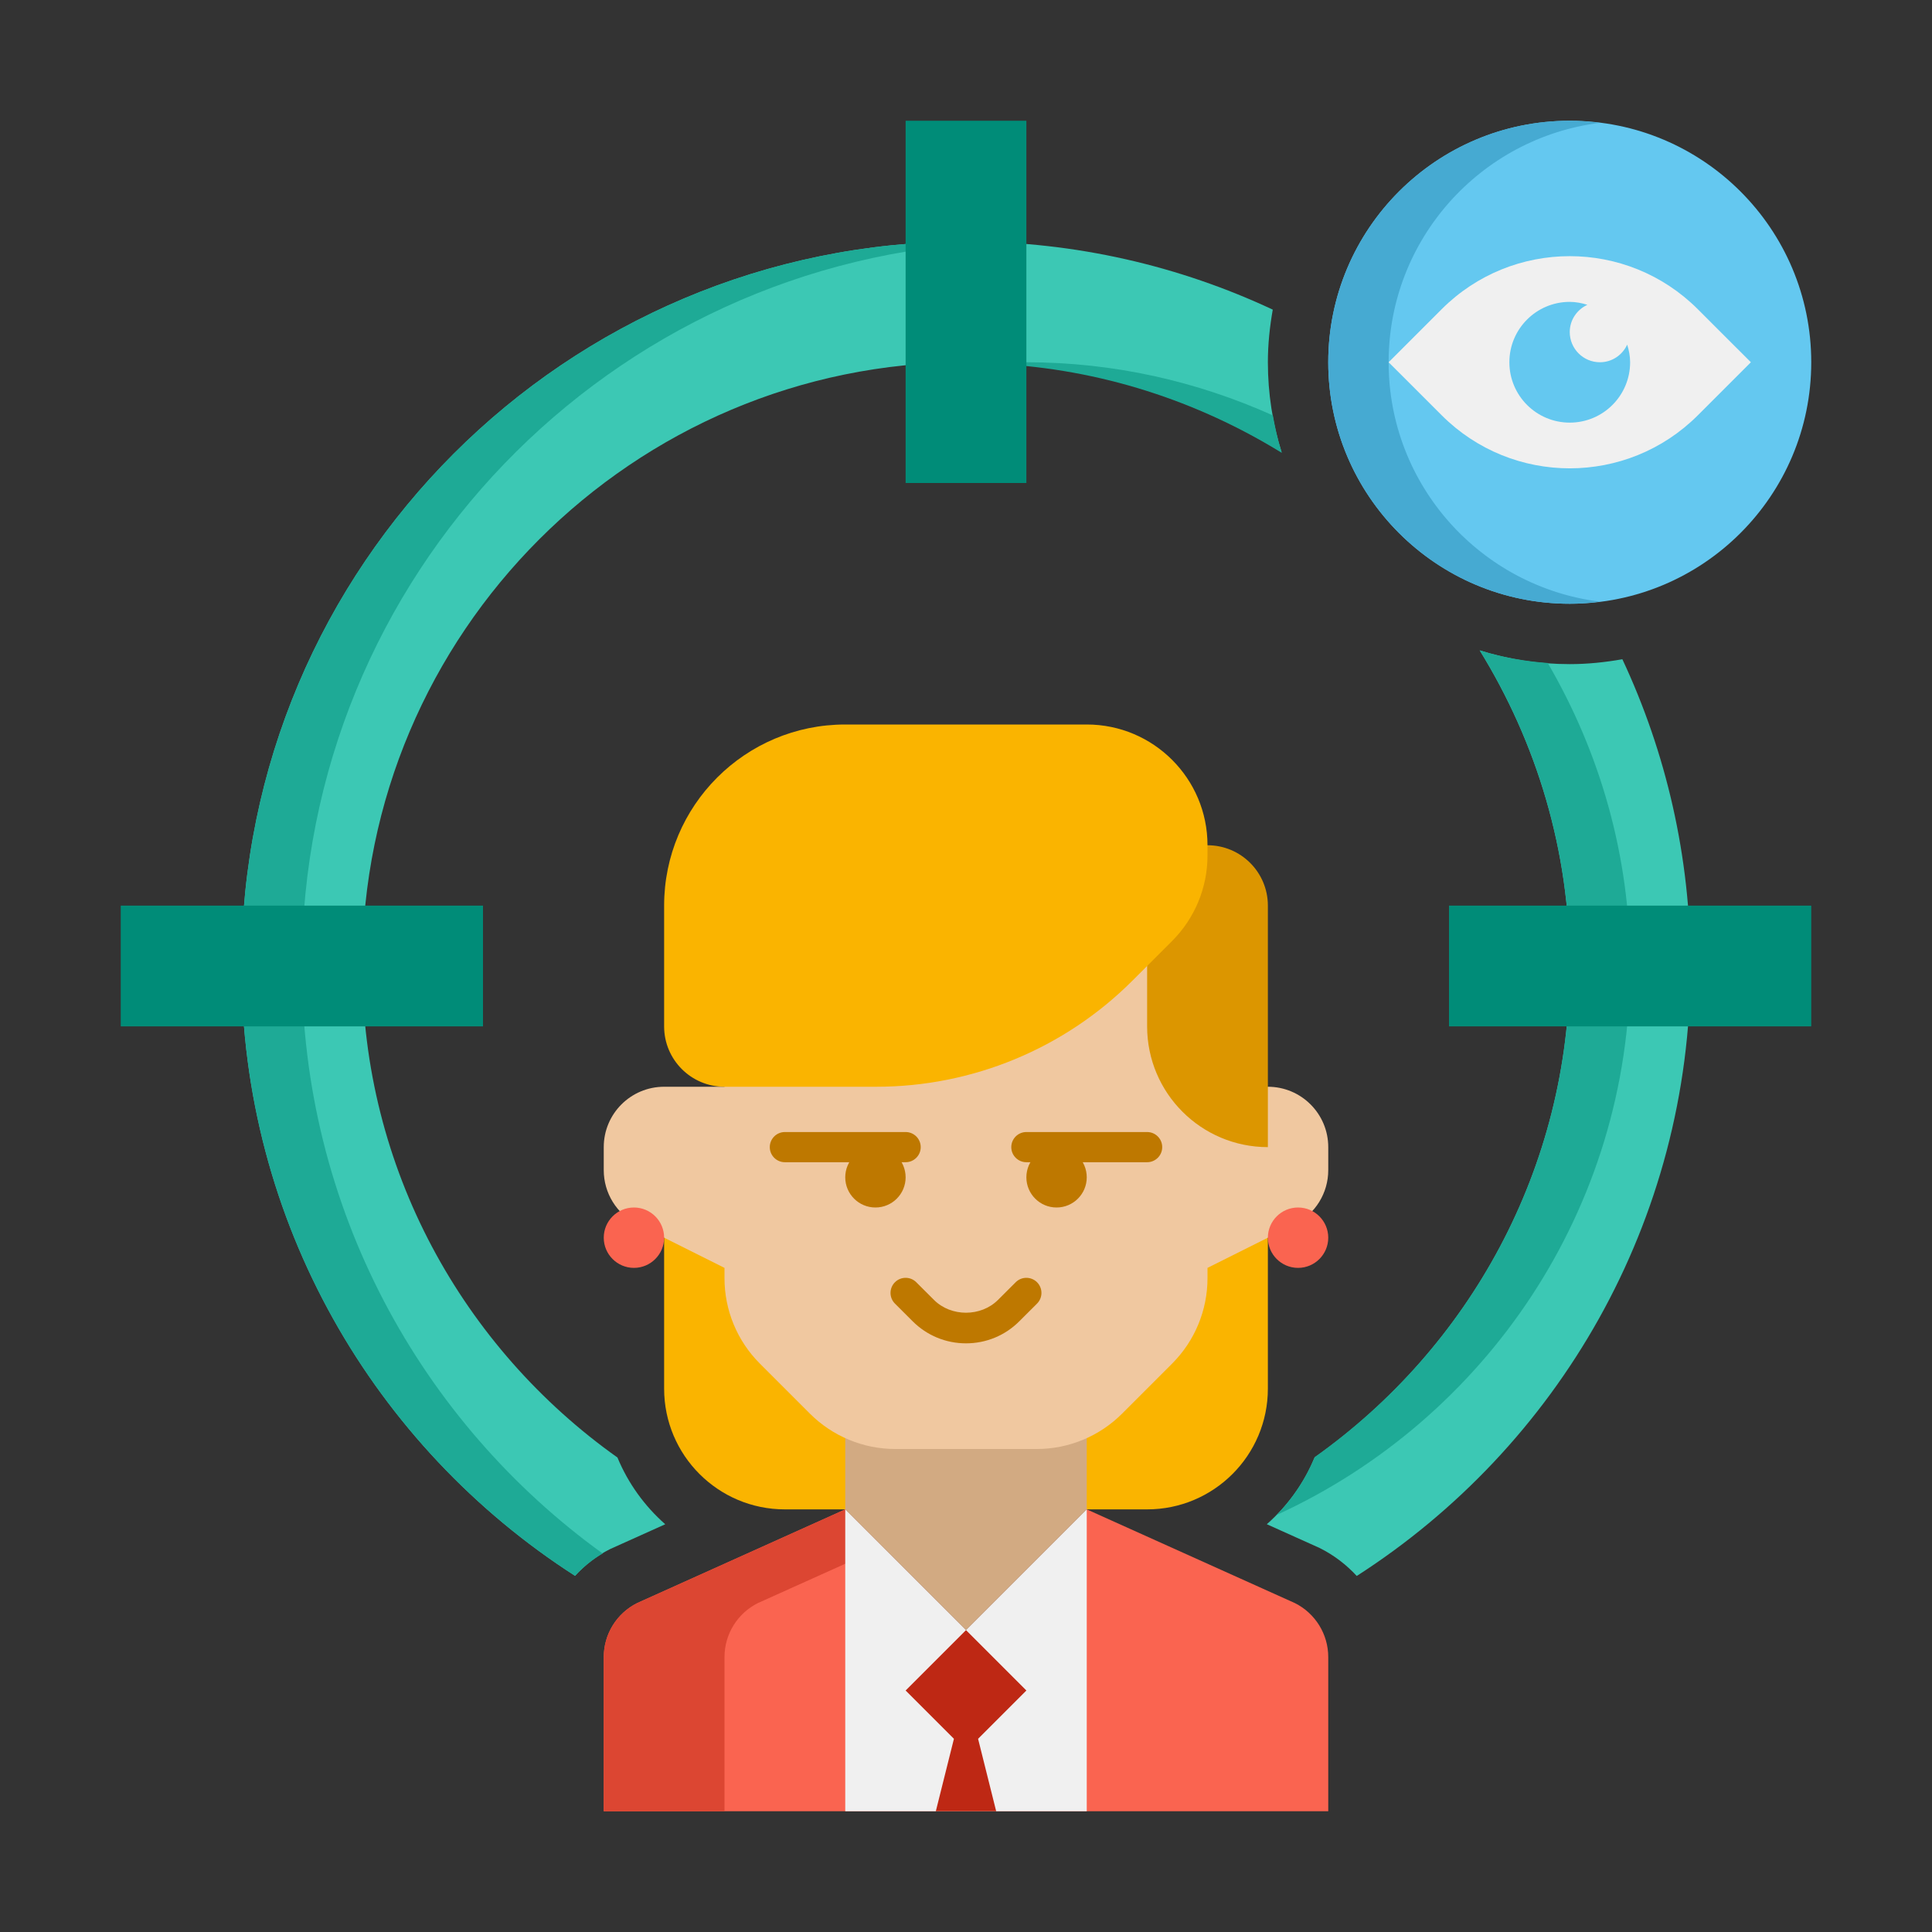
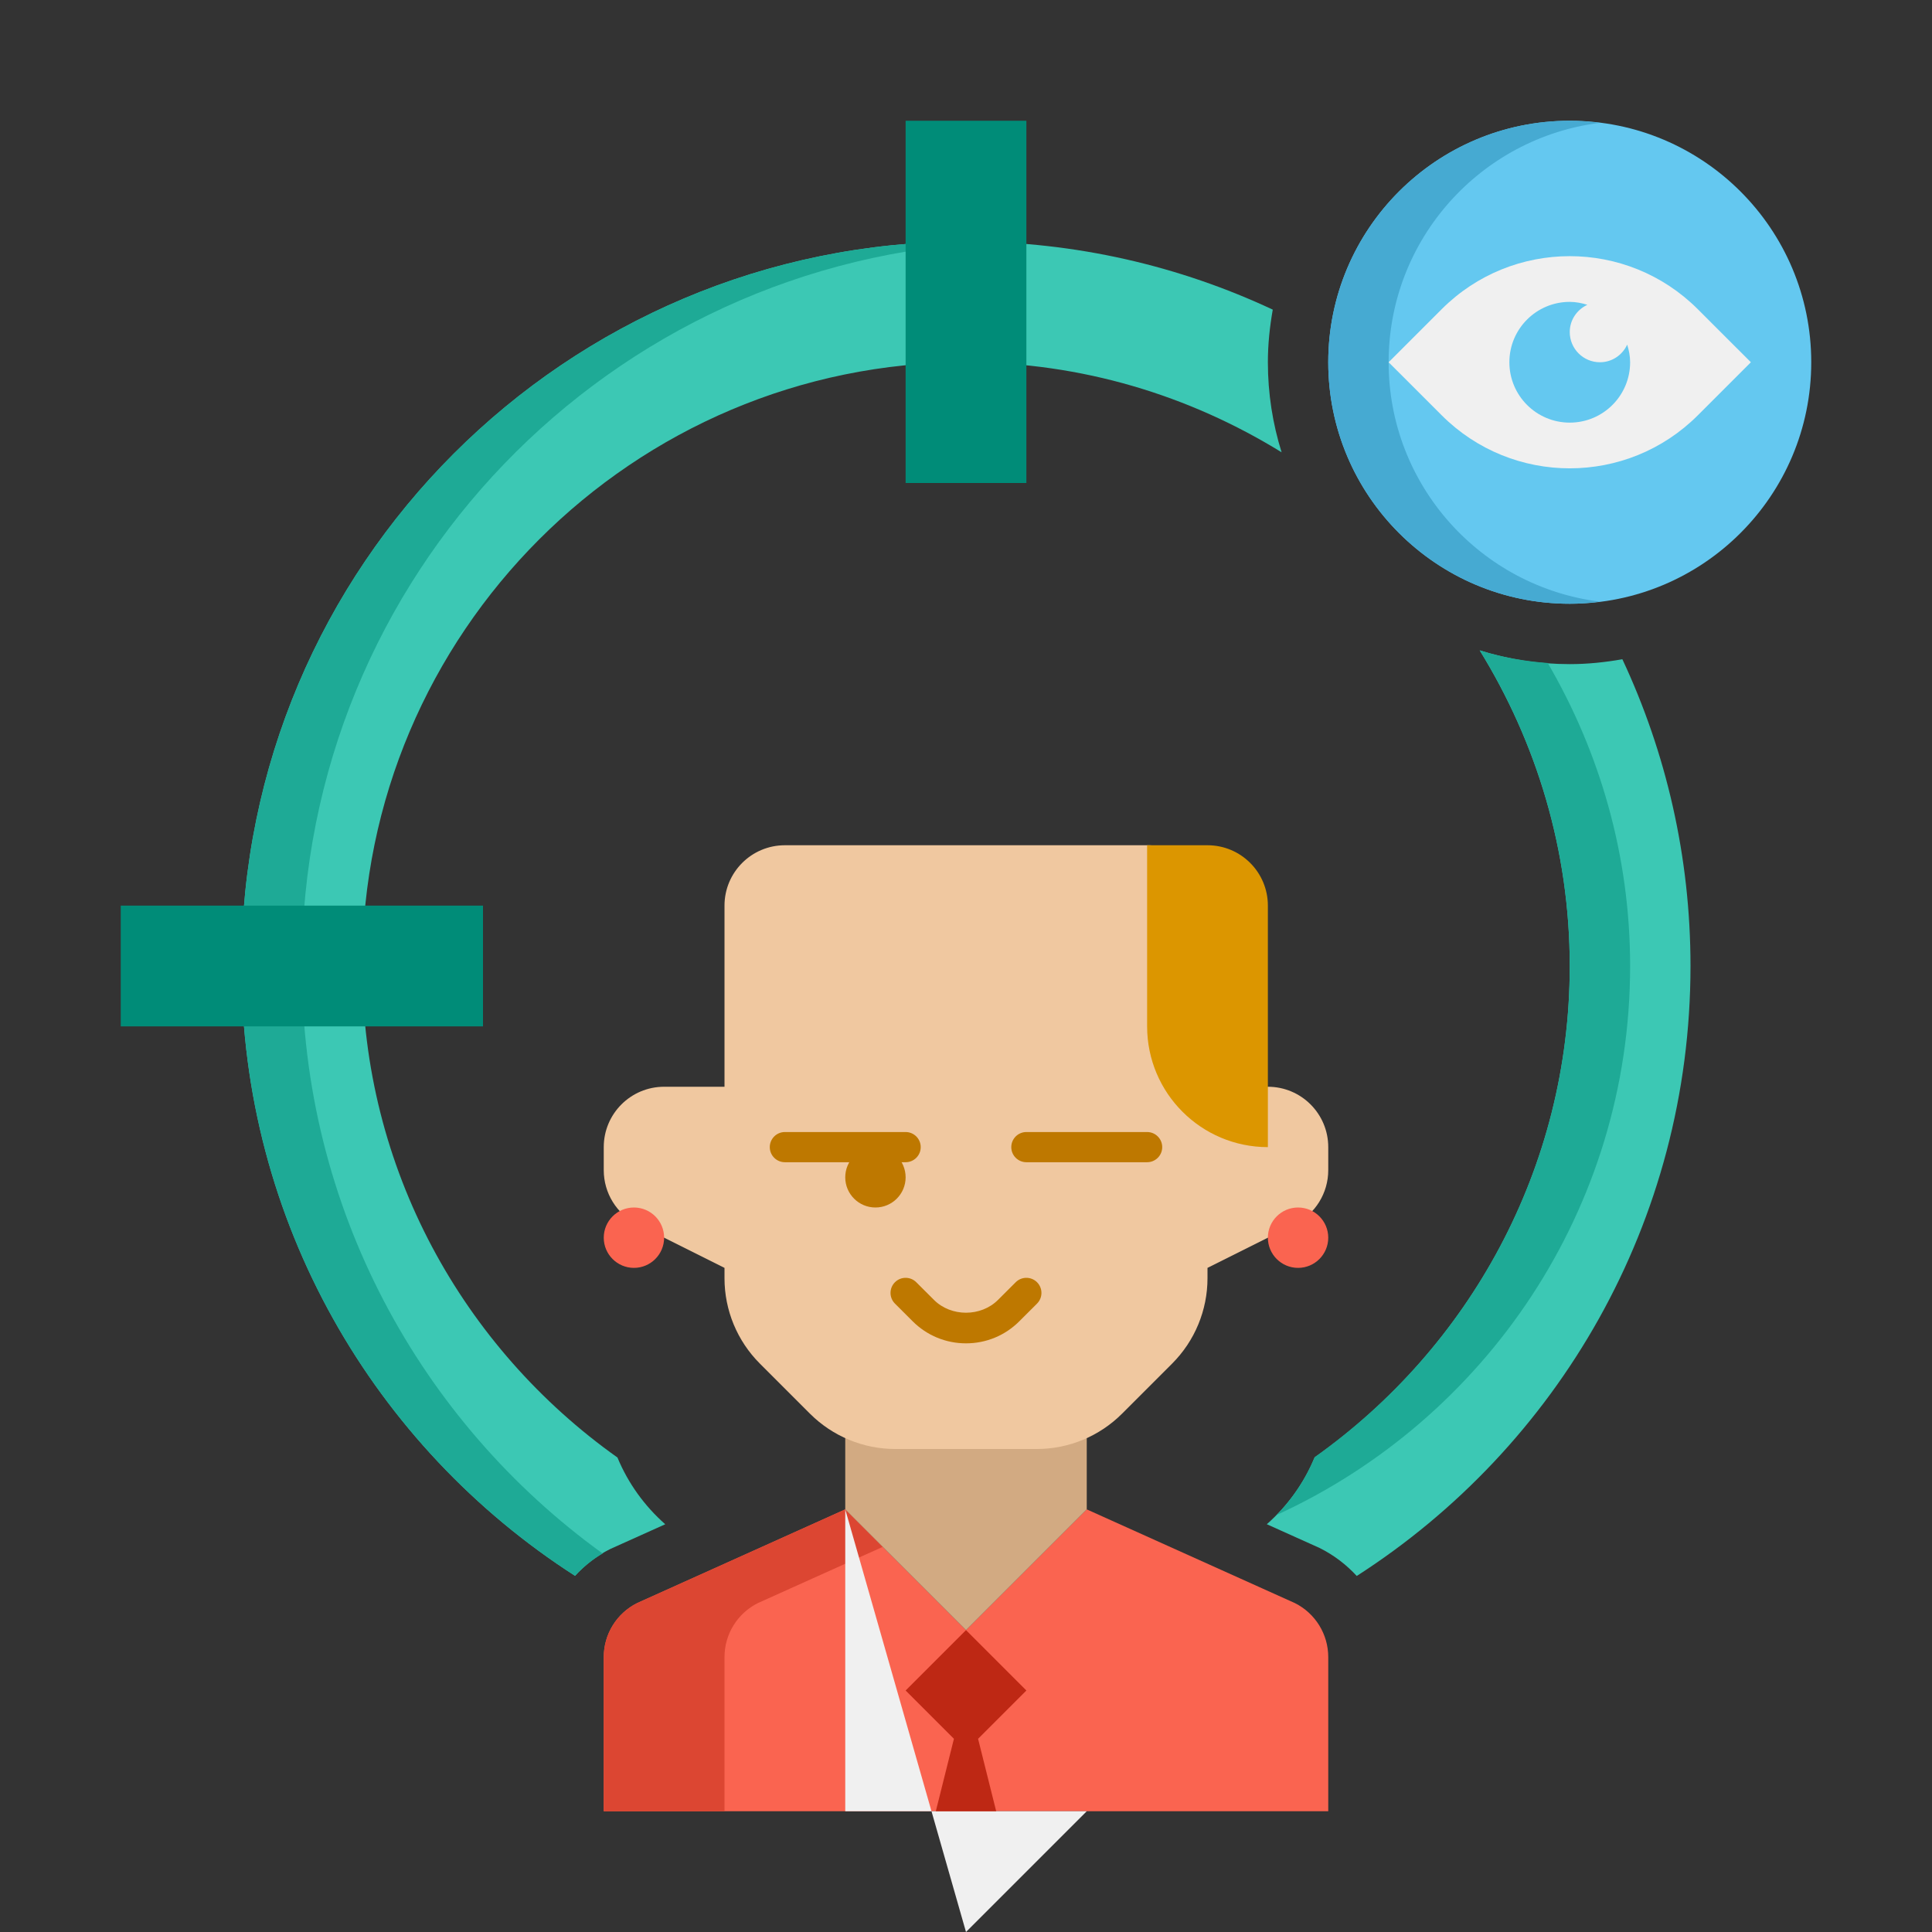
<svg xmlns="http://www.w3.org/2000/svg" height="512" viewBox="0 0 64 64" width="512">
  <rect x="0" y="0" width="64" height="64" fill="#333333" stroke="none" />
  <g id="Icons">
    <g>
      <g>
        <path d="m42.162 10.257c-3.086-1.445-6.529-2.257-10.162-2.257-13.255 0-24 10.745-24 24 0 8.483 4.405 15.933 11.049 20.201.326-.356.712-.661 1.162-.886l1.826-.822c-.683-.603-1.23-1.356-1.583-2.211-5.105-3.624-8.454-9.559-8.454-16.282 0-11.028 8.972-20 20-20 3.835 0 7.408 1.104 10.455 2.983-.295-.943-.455-1.945-.455-2.983 0-.596.062-1.176.162-1.743z" fill="#3cc8b4" />
      </g>
      <g>
        <path d="m49.017 21.545c1.879 3.047 2.983 6.62 2.983 10.455 0 6.723-3.349 12.658-8.453 16.282-.353.854-.899 1.607-1.582 2.21l1.751.788c.481.24.888.558 1.228.926 6.647-4.268 11.056-11.72 11.056-20.206 0-3.633-.812-7.076-2.257-10.162-.567.1-1.147.162-1.743.162-1.039 0-2.04-.16-2.983-.455z" fill="#3cc8b4" />
      </g>
      <g>
-         <path d="m34 12c-.338 0-.667.034-1 .051 3.458.172 6.68 1.237 9.461 2.95-.127-.402-.221-.818-.296-1.24-2.496-1.122-5.255-1.761-8.165-1.761z" fill="#1eaa96" />
-       </g>
+         </g>
      <g>
        <path d="m52 32c0 6.72-3.346 12.65-8.448 16.268-.295.719-.725 1.368-1.26 1.916 6.898-3.158 11.708-10.115 11.708-18.184 0-3.66-1.005-7.083-2.729-10.037-.778-.057-1.534-.193-2.253-.418 1.881 3.044 2.982 6.619 2.982 10.455z" fill="#1eaa96" />
      </g>
      <g>
-         <path d="m22 40v6c0 2.209 1.791 4 4 4h12c2.209 0 4-1.791 4-4v-6z" fill="#fab400" />
-       </g>
+         </g>
      <g>
        <path d="m19.963 51.461c-6.034-4.358-9.963-11.448-9.963-19.461 0-12.919 10.209-23.45 23-23.975-.332-.013-.665-.025-1-.025-13.255 0-24 10.745-24 24 0 8.483 4.405 15.933 11.049 20.201.263-.287.569-.536.914-.74z" fill="#1eaa96" />
      </g>
      <g>
        <path d="m30 4h4v12h-4z" fill="#008c78" />
      </g>
      <g>
-         <path d="m52 26h4v12h-4z" fill="#008c78" transform="matrix(0 1 -1 0 86 -22)" />
-       </g>
+         </g>
      <g>
        <path d="m8 26h4v12h-4z" fill="#008c78" transform="matrix(0 1 -1 0 42 22)" />
      </g>
      <g>
        <path d="m44 60h-24v-5.107c0-.758.428-1.45 1.106-1.789l6.894-3.104 4 4 4-4 6.894 3.104c.678.339 1.106 1.031 1.106 1.789z" fill="#fa6450" />
      </g>
      <g>
        <path d="m25.106 53.104 4.136-1.862-1.242-1.242-6.894 3.104c-.678.339-1.106 1.031-1.106 1.789v5.107h4v-5.107c0-.758.428-1.45 1.106-1.789z" fill="#dc4632" />
      </g>
      <g>
        <path d="m28 50v-4h8v4l-4 4z" fill="#d2aa82" />
      </g>
      <g>
        <path d="m42 36h-2v-6c0-1.105-.895-2-2-2h-12c-1.105 0-2 .895-2 2v6h-2c-1.105 0-2 .895-2 2v.764c0 .758.428 1.45 1.106 1.789l2.894 1.447v.343c0 1.061.421 2.078 1.172 2.828l1.657 1.657c.75.75 1.768 1.172 2.828 1.172h4.686c1.061 0 2.078-.421 2.828-1.172l1.657-1.657c.75-.75 1.172-1.768 1.172-2.828v-.343l2.894-1.447c.678-.339 1.106-1.032 1.106-1.789v-.764c0-1.105-.895-2-2-2z" fill="#f0c8a0" />
      </g>
      <g>
        <path d="m42 38c-2.209 0-4-1.791-4-4v-6h2c1.105 0 2 .895 2 2z" fill="#dc9600" />
      </g>
      <g>
-         <path d="m36 24h-8c-3.314 0-6 2.686-6 6v4c0 1.105.895 2 2 2h5.029c3.183 0 6.235-1.264 8.485-3.515l1.314-1.314c.75-.75 1.172-1.768 1.172-2.828v-.343c0-2.209-1.791-4-4-4z" fill="#fab400" />
-       </g>
+         </g>
      <g>
        <path d="m30 38.5h-4c-.276 0-.5-.224-.5-.5s.224-.5.5-.5h4c.276 0 .5.224.5.5s-.224.5-.5.5z" fill="#be7800" />
      </g>
      <g>
        <path d="m32 44.5c-.668 0-1.296-.26-1.768-.732l-.586-.585c-.195-.195-.195-.512 0-.707s.512-.195.707 0l.586.585c.566.566 1.555.566 2.121 0l.586-.585c.195-.195.512-.195.707 0s.195.512 0 .707l-.586.585c-.471.472-1.099.732-1.767.732z" fill="#be7800" />
      </g>
      <g>
        <circle cx="29" cy="39" fill="#be7800" r="1" />
      </g>
      <g>
        <path d="m38 38.5h-4c-.276 0-.5-.224-.5-.5s.224-.5.5-.5h4c.276 0 .5.224.5.5s-.224.5-.5.5z" fill="#be7800" />
      </g>
      <g>
-         <circle cx="35" cy="39" fill="#be7800" r="1" />
-       </g>
+         </g>
      <g>
-         <path d="m28 50v10h8v-10l-4 4z" fill="#f0f0f0" />
+         <path d="m28 50v10h8l-4 4z" fill="#f0f0f0" />
      </g>
      <g>
        <path d="m31.6 57.6-.6 2.4h2l-.6-2.4 1.6-1.6-2-2-2 2z" fill="#be2814" />
      </g>
      <g>
        <path d="m43 42c-.552 0-1-.448-1-1 0-.552.448-1 1-1 .552 0 1 .448 1 1 0 .552-.448 1-1 1z" fill="#fa6450" />
      </g>
      <g>
        <path d="m21 42c-.552 0-1-.448-1-1 0-.552.448-1 1-1 .552 0 1 .448 1 1 0 .552-.448 1-1 1z" fill="#fa6450" />
      </g>
      <g>
        <circle cx="52" cy="12" fill="#64c8f0" r="8" />
      </g>
      <g>
        <path d="m46 12c0-4.079 3.055-7.438 7-7.931-.328-.041-.661-.069-1-.069-4.418 0-8 3.582-8 8s3.582 8 8 8c.339 0 .672-.028 1-.069-3.945-.493-7-3.852-7-7.931z" fill="#46aad2" />
      </g>
      <g>
        <path d="m46 12 1.757-1.757c2.343-2.343 6.142-2.343 8.485 0l1.758 1.757-1.757 1.757c-2.343 2.343-6.142 2.343-8.485 0z" fill="#f0f0f0" />
      </g>
      <g>
        <path d="m53 12c-.552 0-1-.448-1-1 0-.403.241-.745.584-.903-.186-.057-.379-.097-.584-.097-1.105 0-2 .895-2 2s.895 2 2 2 2-.895 2-2c0-.205-.04-.398-.097-.584-.158.343-.5.584-.903.584z" fill="#64c8f0" />
      </g>
    </g>
  </g>
</svg>